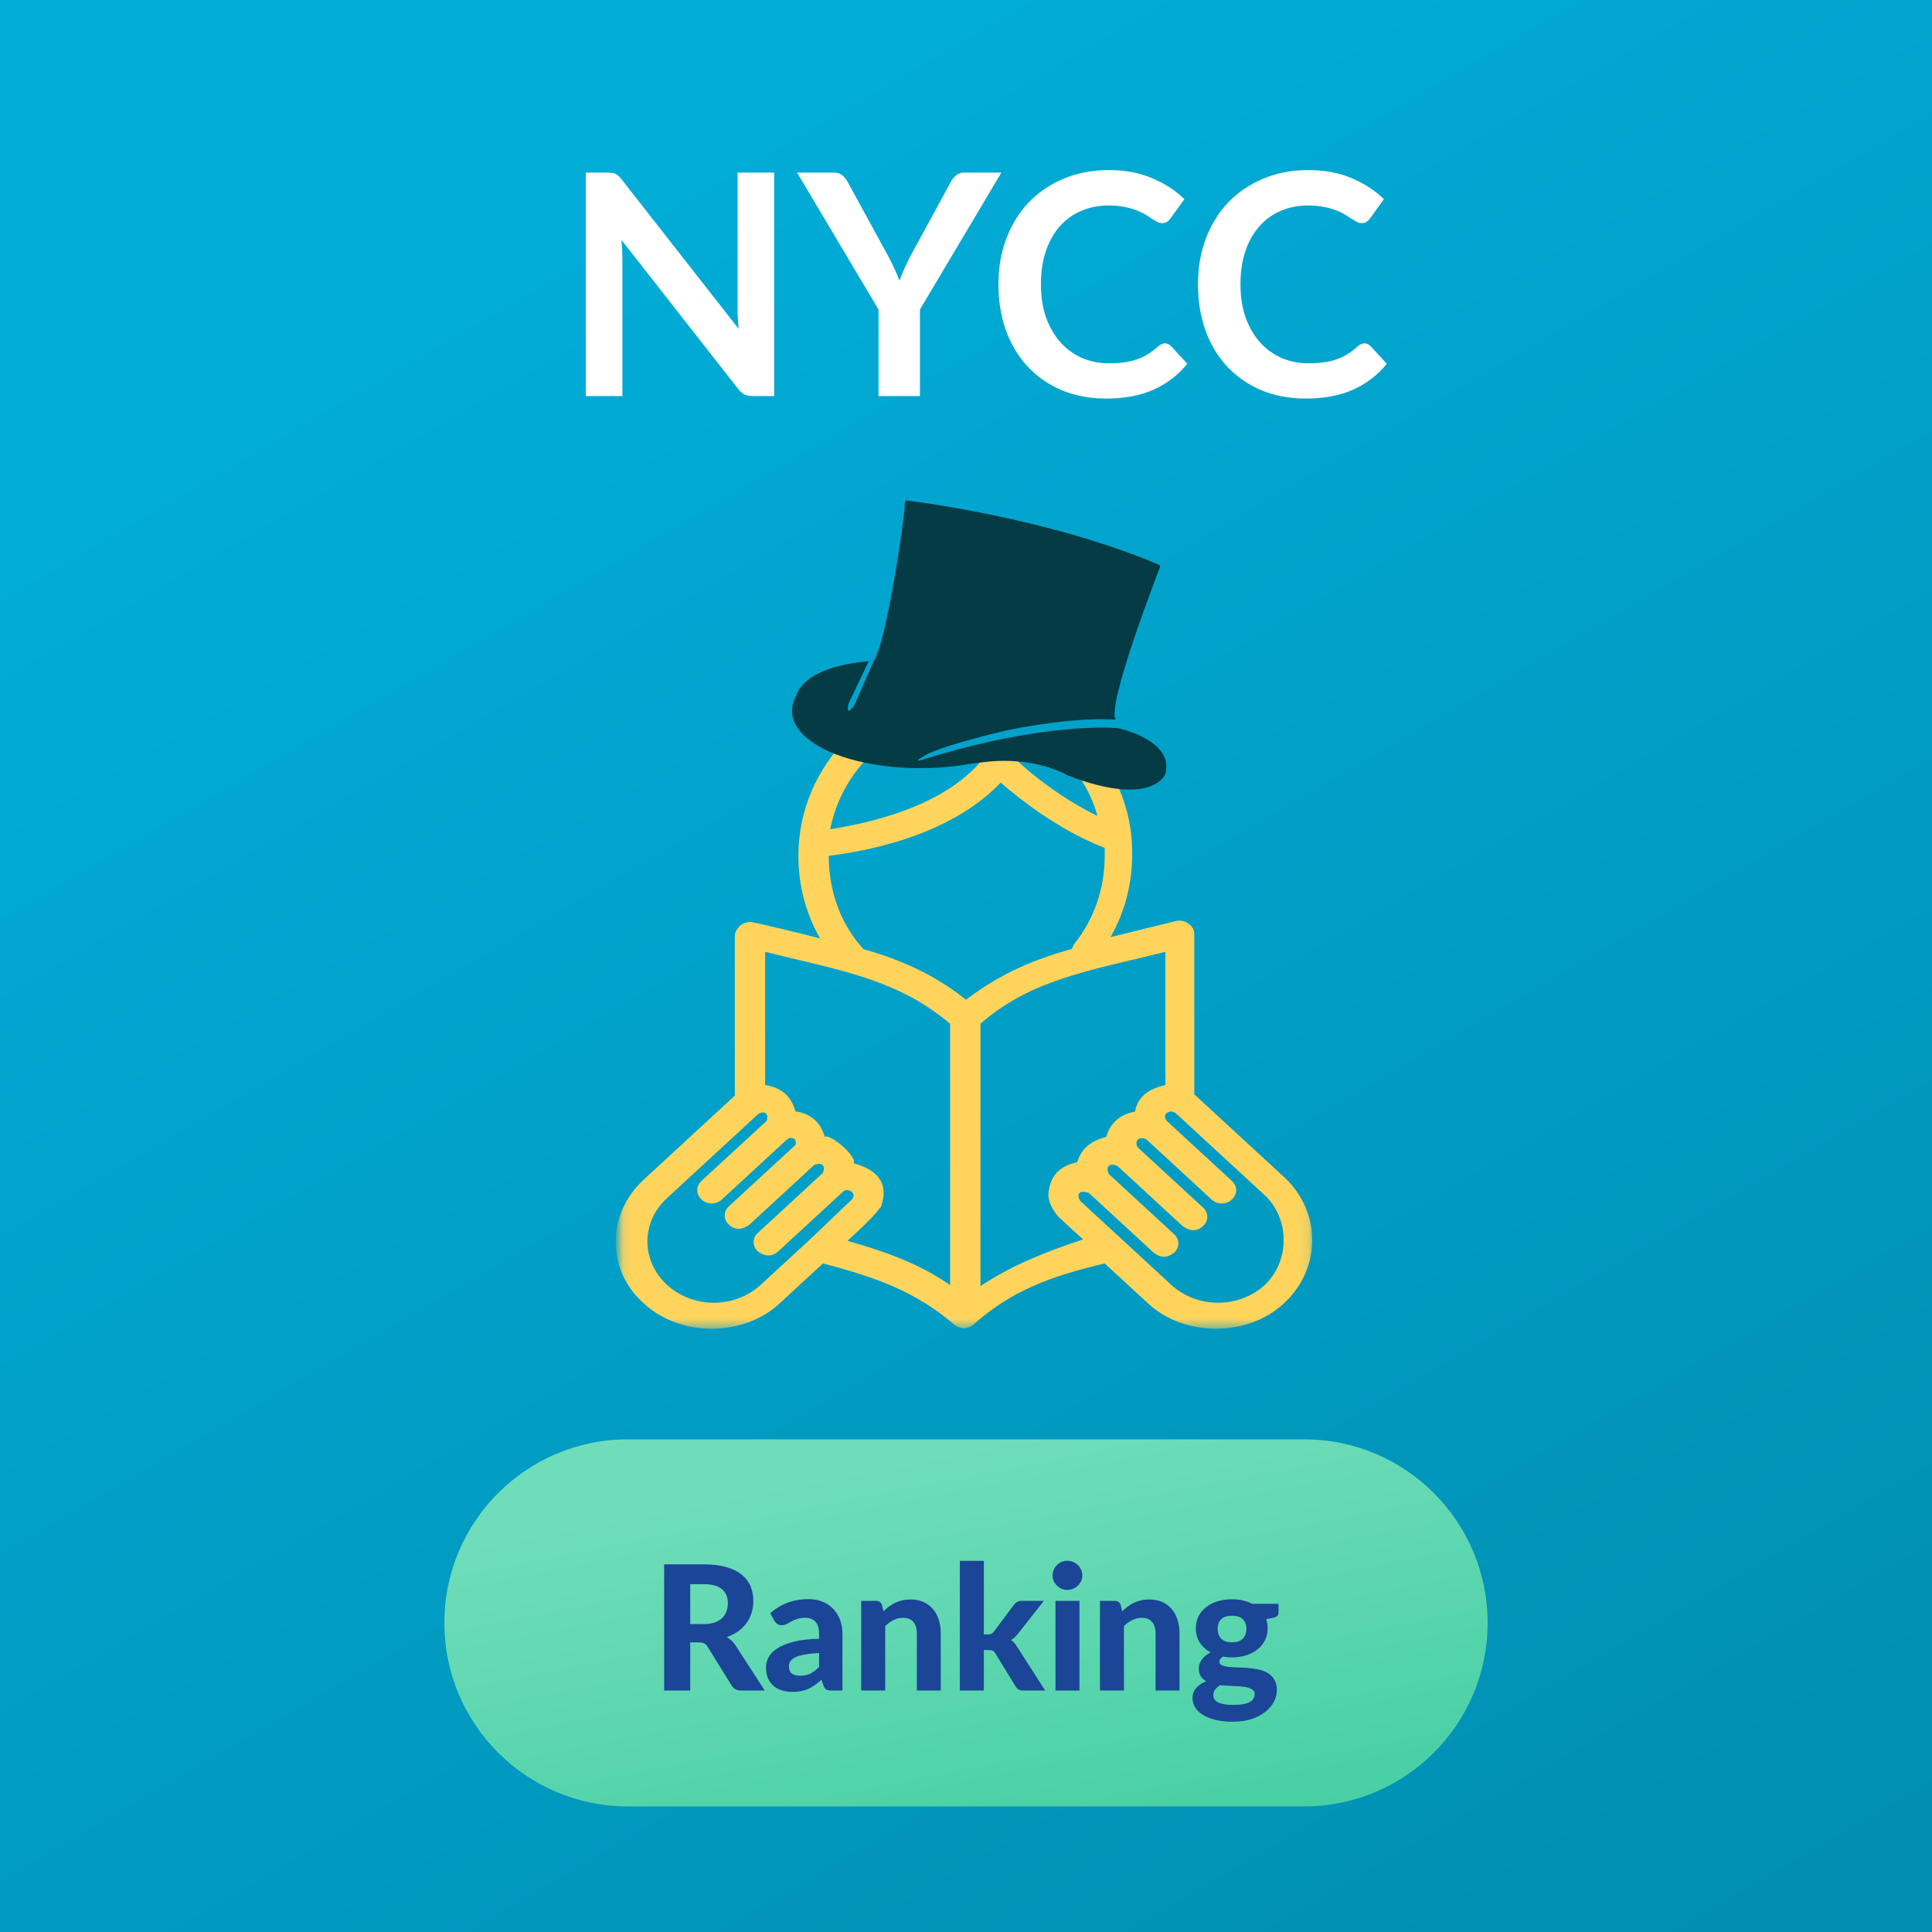
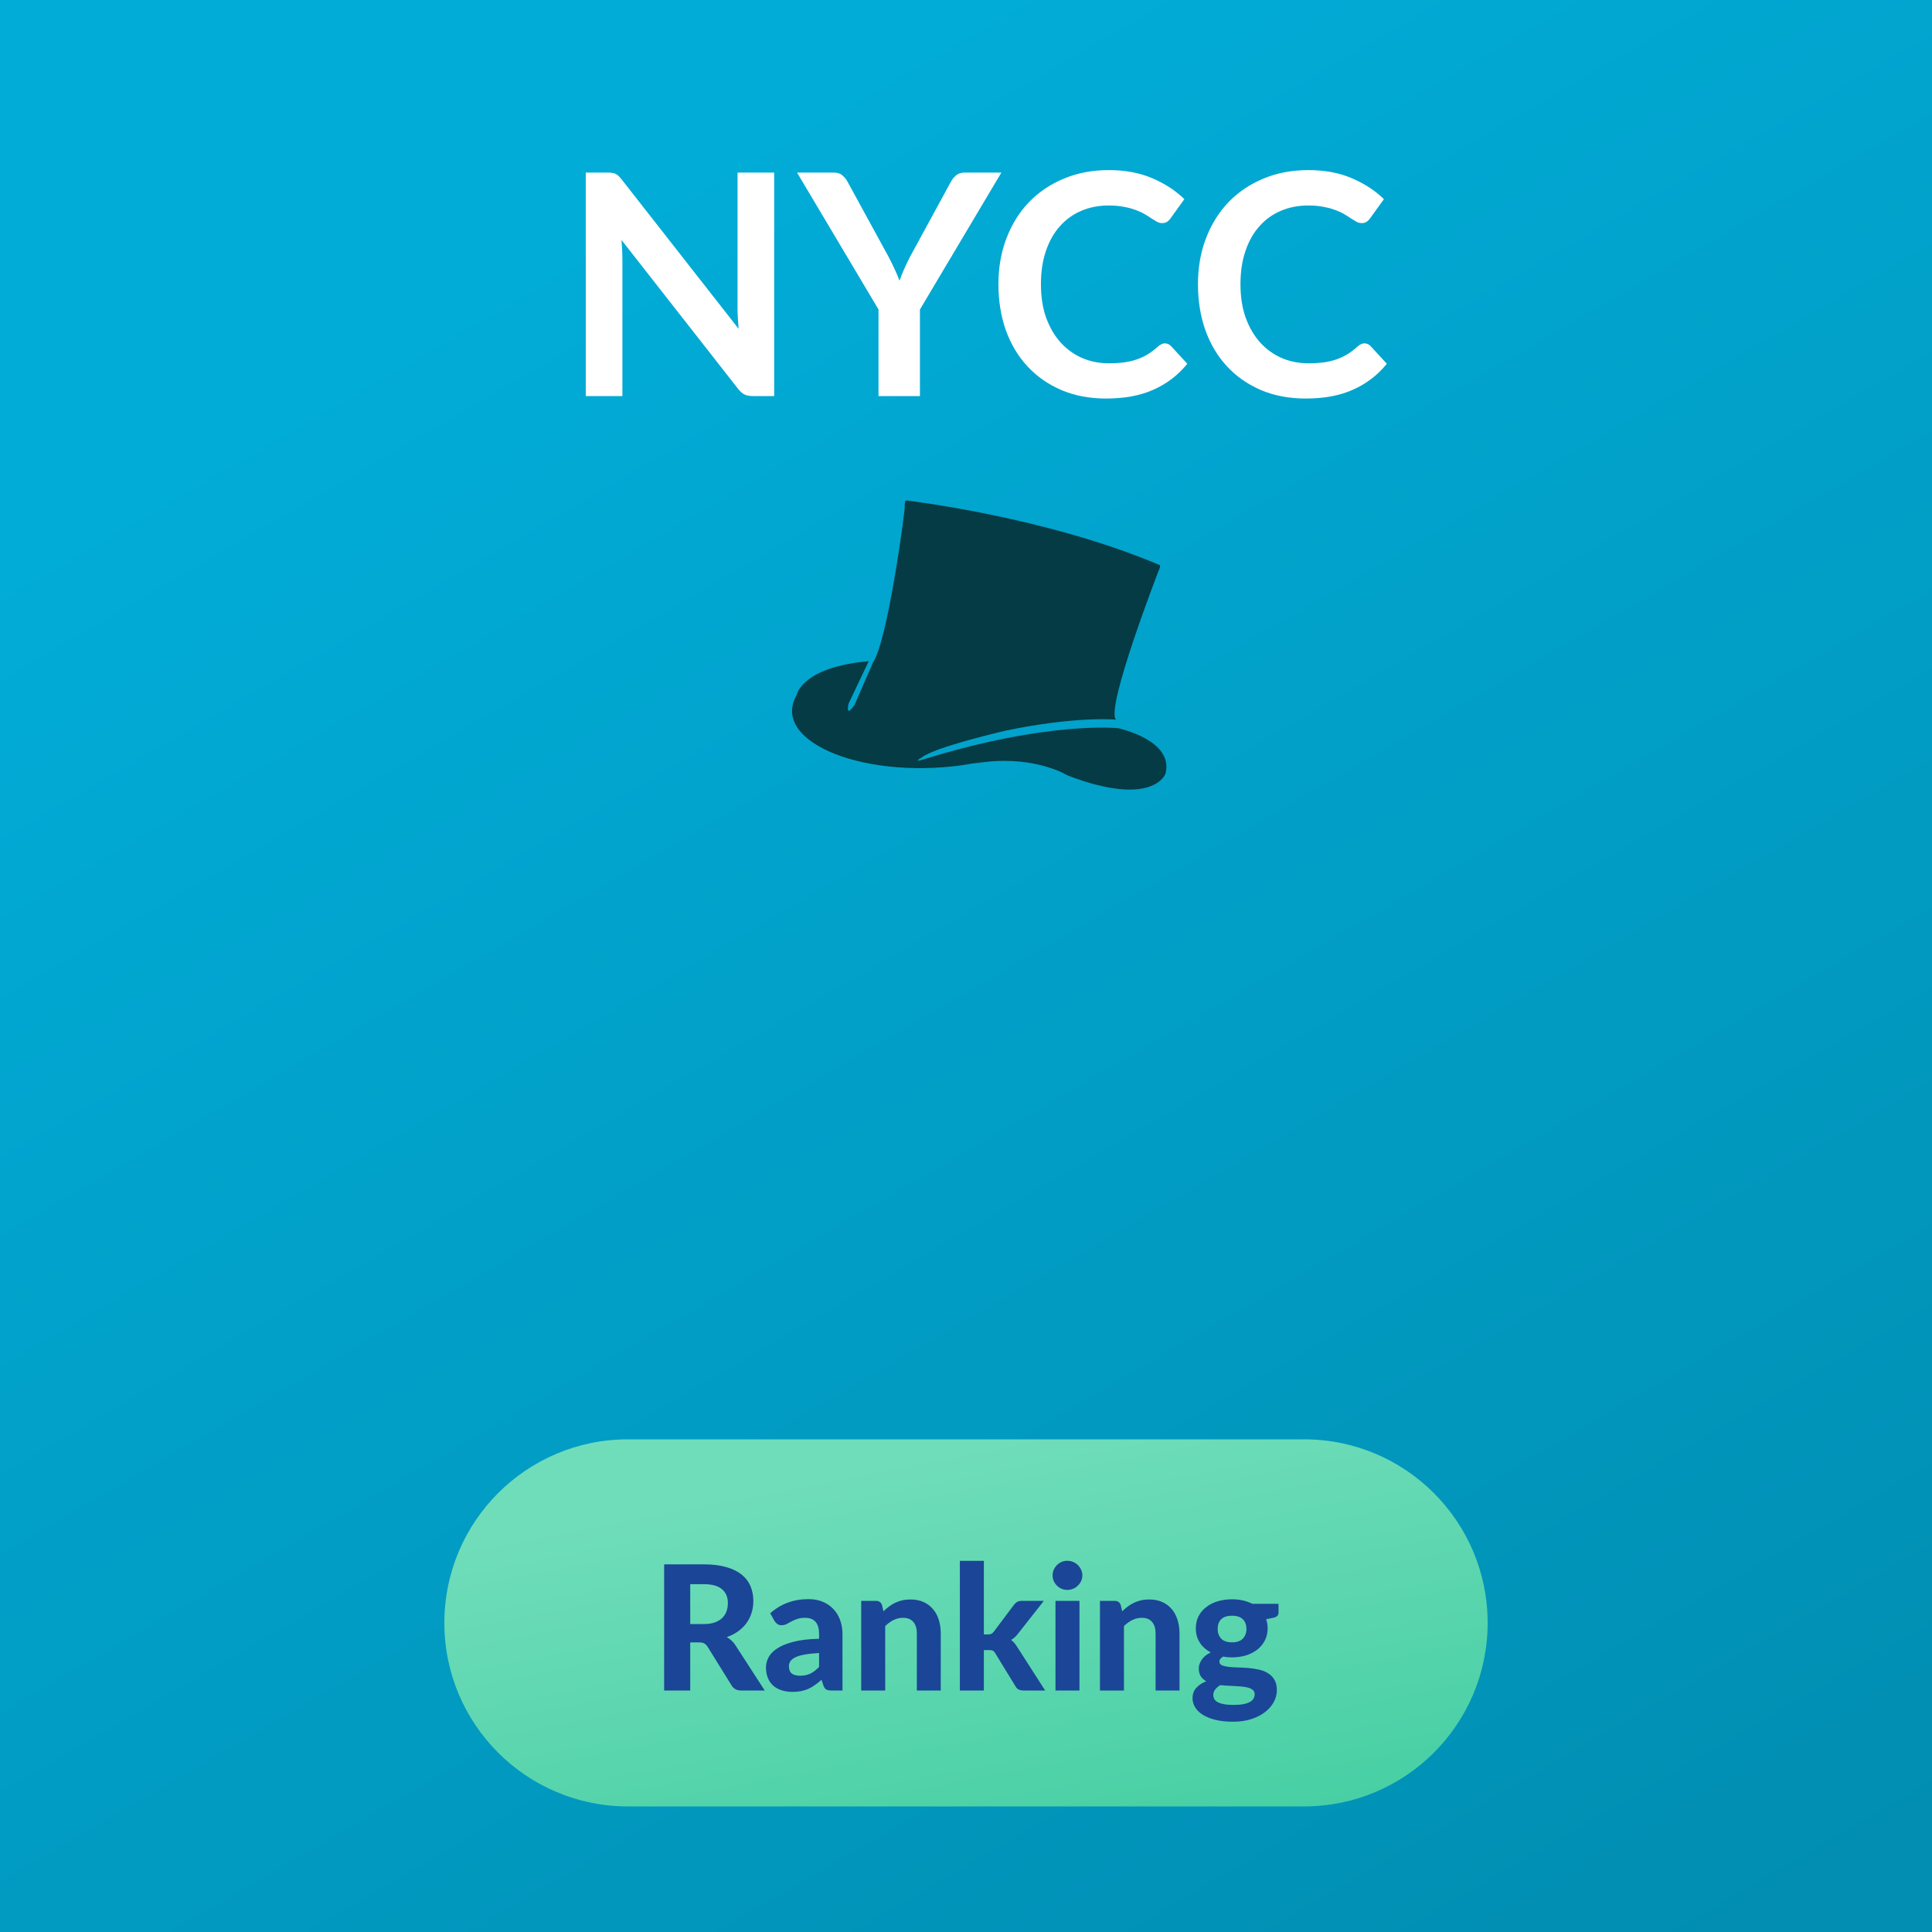
<svg xmlns="http://www.w3.org/2000/svg" width="200" height="200" viewBox="0 0 200 200" fill="none">
  <rect x="0" y="0" width="200" height="200" fill="#808080" stroke="none" />
  <path d="M200 0H0V200H200V0Z" fill="url(#paint0_linear_2146_774)" />
  <path d="M80.142 17.864V41H77.934C77.593 41 77.305 40.947 77.07 40.84C76.847 40.723 76.628 40.531 76.415 40.264L64.335 24.84C64.398 25.544 64.43 26.195 64.43 26.792V41H60.639V17.864H62.895C63.076 17.864 63.23 17.875 63.358 17.896C63.497 17.907 63.614 17.939 63.711 17.992C63.817 18.035 63.919 18.104 64.014 18.2C64.111 18.285 64.217 18.403 64.335 18.552L76.463 34.04C76.43 33.667 76.404 33.299 76.382 32.936C76.361 32.573 76.35 32.237 76.35 31.928V17.864H80.142ZM95.231 32.04V41H90.943V32.04L82.511 17.864H86.303C86.676 17.864 86.969 17.955 87.183 18.136C87.407 18.317 87.593 18.547 87.743 18.824L91.967 26.552C92.212 27.011 92.425 27.443 92.607 27.848C92.799 28.253 92.969 28.659 93.119 29.064C93.257 28.659 93.417 28.253 93.599 27.848C93.78 27.443 93.988 27.011 94.223 26.552L98.431 18.824C98.548 18.589 98.724 18.371 98.959 18.168C99.193 17.965 99.492 17.864 99.855 17.864H103.663L95.231 32.04ZM120.589 35.544C120.824 35.544 121.032 35.635 121.213 35.816L122.909 37.656C121.97 38.819 120.813 39.709 119.437 40.328C118.072 40.947 116.429 41.256 114.509 41.256C112.792 41.256 111.245 40.963 109.869 40.376C108.504 39.789 107.336 38.973 106.365 37.928C105.394 36.883 104.648 35.635 104.125 34.184C103.613 32.733 103.357 31.149 103.357 29.432C103.357 27.693 103.634 26.104 104.189 24.664C104.744 23.213 105.522 21.965 106.525 20.92C107.538 19.875 108.744 19.064 110.141 18.488C111.538 17.901 113.085 17.608 114.781 17.608C116.466 17.608 117.96 17.885 119.261 18.44C120.573 18.995 121.688 19.72 122.605 20.616L121.165 22.616C121.08 22.744 120.968 22.856 120.829 22.952C120.701 23.048 120.52 23.096 120.285 23.096C120.125 23.096 119.96 23.053 119.789 22.968C119.618 22.872 119.432 22.76 119.229 22.632C119.026 22.493 118.792 22.344 118.525 22.184C118.258 22.024 117.949 21.88 117.597 21.752C117.245 21.613 116.834 21.501 116.365 21.416C115.906 21.32 115.373 21.272 114.765 21.272C113.73 21.272 112.781 21.459 111.917 21.832C111.064 22.195 110.328 22.728 109.709 23.432C109.09 24.125 108.61 24.979 108.269 25.992C107.928 26.995 107.757 28.141 107.757 29.432C107.757 30.733 107.938 31.891 108.301 32.904C108.674 33.917 109.176 34.771 109.805 35.464C110.434 36.157 111.176 36.691 112.029 37.064C112.882 37.427 113.8 37.608 114.781 37.608C115.368 37.608 115.896 37.576 116.365 37.512C116.845 37.448 117.282 37.347 117.677 37.208C118.082 37.069 118.461 36.893 118.813 36.68C119.176 36.456 119.533 36.184 119.885 35.864C119.992 35.768 120.104 35.693 120.221 35.64C120.338 35.576 120.461 35.544 120.589 35.544ZM141.245 35.544C141.48 35.544 141.688 35.635 141.869 35.816L143.565 37.656C142.627 38.819 141.469 39.709 140.093 40.328C138.728 40.947 137.085 41.256 135.165 41.256C133.448 41.256 131.901 40.963 130.525 40.376C129.16 39.789 127.992 38.973 127.021 37.928C126.051 36.883 125.304 35.635 124.781 34.184C124.269 32.733 124.013 31.149 124.013 29.432C124.013 27.693 124.291 26.104 124.845 24.664C125.4 23.213 126.179 21.965 127.181 20.92C128.195 19.875 129.4 19.064 130.797 18.488C132.195 17.901 133.741 17.608 135.437 17.608C137.123 17.608 138.616 17.885 139.917 18.44C141.229 18.995 142.344 19.72 143.261 20.616L141.821 22.616C141.736 22.744 141.624 22.856 141.485 22.952C141.357 23.048 141.176 23.096 140.941 23.096C140.781 23.096 140.616 23.053 140.445 22.968C140.275 22.872 140.088 22.76 139.885 22.632C139.683 22.493 139.448 22.344 139.181 22.184C138.915 22.024 138.605 21.88 138.253 21.752C137.901 21.613 137.491 21.501 137.021 21.416C136.563 21.32 136.029 21.272 135.421 21.272C134.387 21.272 133.437 21.459 132.573 21.832C131.72 22.195 130.984 22.728 130.365 23.432C129.747 24.125 129.267 24.979 128.925 25.992C128.584 26.995 128.413 28.141 128.413 29.432C128.413 30.733 128.595 31.891 128.957 32.904C129.331 33.917 129.832 34.771 130.461 35.464C131.091 36.157 131.832 36.691 132.685 37.064C133.539 37.427 134.456 37.608 135.437 37.608C136.024 37.608 136.552 37.576 137.021 37.512C137.501 37.448 137.939 37.347 138.333 37.208C138.739 37.069 139.117 36.893 139.469 36.68C139.832 36.456 140.189 36.184 140.541 35.864C140.648 35.768 140.76 35.693 140.877 35.64C140.995 35.576 141.117 35.544 141.245 35.544Z" fill="white" />
  <g clip-path="url(#clip0_2146_774)">
    <mask id="mask0_2146_774" style="mask-type:luminance" maskUnits="userSpaceOnUse" x="64" y="71" width="72" height="67">
-       <path d="M64.103 71.368H135.896V137.546H64.103V71.368Z" fill="white" />
-     </mask>
+       </mask>
    <g mask="url(#mask0_2146_774)">
-       <path d="M133.055 121.967L123.632 113.281V96.736C123.632 96.323 123.483 95.909 123.034 95.633C122.735 95.358 122.137 95.22 121.688 95.358L114.957 97.013C116.453 94.393 117.201 91.498 117.201 88.464C117.35 79.089 109.573 71.368 100 71.368C90.428 71.368 82.65 79.089 82.65 88.602C82.65 91.635 83.398 94.53 84.894 97.15C83.847 96.874 82.8 96.599 81.603 96.323C80.407 96.047 79.36 95.771 78.014 95.496C77.565 95.358 77.117 95.496 76.668 95.771C76.369 96.047 76.07 96.461 76.07 96.874V113.419L66.647 122.105C62.758 125.69 62.758 131.48 66.647 134.927C68.591 136.72 71.134 137.547 73.676 137.547C76.219 137.547 78.762 136.72 80.706 134.927L85.193 130.791C91.026 132.308 94.915 133.824 98.803 137.133C99.551 137.685 100.149 137.547 100.748 137.133C104.637 133.687 108.525 132.17 114.359 130.791L118.846 134.927C120.79 136.72 123.332 137.547 125.875 137.547C128.418 137.547 130.961 136.72 132.905 134.927C136.794 131.343 136.794 125.552 133.055 121.967ZM100 74.125C106.431 74.125 111.965 78.537 113.611 84.466C108.226 81.846 104.487 77.986 104.487 77.986C104.188 77.71 103.739 77.572 103.291 77.572C102.842 77.572 102.394 77.848 102.094 78.123C98.056 83.638 89.382 85.293 85.941 85.844C87.286 79.089 93.12 74.125 100 74.125ZM83.846 128.309L78.761 132.997C76.068 135.479 71.731 135.479 69.038 132.997C66.346 130.515 66.346 126.517 69.038 124.035L78.461 115.349C79.059 114.935 79.658 115.211 79.359 116.038L72.628 122.242C72.03 122.794 72.03 123.621 72.628 124.173C73.226 124.724 74.124 124.724 74.722 124.173L81.453 117.968C81.453 117.968 81.602 117.968 81.602 117.831C82.2 117.693 82.499 117.968 82.35 118.52L75.47 124.862C74.872 125.413 74.872 126.241 75.47 126.792C76.068 127.344 76.816 127.344 77.564 126.792L84.294 120.588C85.042 120.312 85.491 120.588 85.192 121.415L78.461 127.619C77.863 128.171 77.863 128.998 78.461 129.55C79.209 130.101 79.957 130.101 80.555 129.55L87.286 123.346C87.734 122.932 88.781 123.483 88.183 124.173L83.846 128.309ZM98.504 133.134C95.363 130.928 92.072 129.688 87.734 128.447C89.08 127.206 90.277 126.103 91.025 125.138C91.025 125.138 91.025 125 91.174 125C92.072 122.518 90.875 121.14 88.482 120.45H88.333C88.931 119.899 85.939 117.279 85.341 117.693V117.555C84.893 116.176 83.995 115.349 82.499 115.073H82.35C81.901 113.418 80.855 112.591 79.209 112.316V98.528C79.807 98.666 80.406 98.804 80.855 98.942C88.482 100.734 93.418 101.837 98.354 105.973L98.354 133.134L98.504 133.134ZM99.999 103.492C96.709 100.872 93.269 99.356 89.38 98.252C86.987 95.633 85.79 92.186 85.79 88.601C88.931 88.188 98.055 86.809 103.59 81.018C105.534 82.673 109.423 85.844 114.359 87.774V88.601C114.359 91.91 113.312 95.081 111.218 97.7C111.068 97.838 111.068 98.114 110.919 98.252C106.881 99.355 103.441 100.872 100.001 103.491L99.999 103.492ZM101.495 133.134V105.973C106.281 101.837 111.366 100.734 118.995 98.942C119.593 98.804 120.042 98.666 120.64 98.528V112.316C118.995 112.729 117.799 113.419 117.499 115.073C116.004 115.349 114.957 116.176 114.508 117.693C113.013 118.106 111.965 118.796 111.517 120.312C109.572 120.726 108.675 121.829 108.525 123.621C108.525 124.448 108.974 125.276 109.572 125.965L112.115 128.309C107.927 129.687 104.636 131.067 101.495 133.134ZM130.96 132.997C128.268 135.478 123.931 135.478 121.238 132.997L111.815 124.311C111.366 123.483 111.815 123.208 112.712 123.483L119.443 129.688C120.191 130.239 120.789 130.239 121.537 129.688C122.135 129.136 122.135 128.309 121.537 127.757L114.806 121.553C114.358 120.726 114.956 120.312 115.704 120.726L122.434 126.93C123.182 127.482 123.93 127.482 124.528 126.93C125.127 126.379 125.127 125.552 124.528 125L117.798 118.796C117.349 118.106 117.947 117.555 118.695 117.969L125.426 124.173C126.024 124.724 126.921 124.724 127.52 124.173C128.118 123.621 128.118 122.794 127.52 122.242L120.789 116.038C120.191 115.349 121.088 114.798 121.687 115.211L131.109 123.897C133.503 126.379 133.503 130.515 130.96 132.997Z" fill="#FFD45D" />
+       <path d="M133.055 121.967L123.632 113.281V96.736C123.632 96.323 123.483 95.909 123.034 95.633C122.735 95.358 122.137 95.22 121.688 95.358L114.957 97.013C116.453 94.393 117.201 91.498 117.201 88.464C117.35 79.089 109.573 71.368 100 71.368C90.428 71.368 82.65 79.089 82.65 88.602C82.65 91.635 83.398 94.53 84.894 97.15C83.847 96.874 82.8 96.599 81.603 96.323C80.407 96.047 79.36 95.771 78.014 95.496C77.565 95.358 77.117 95.496 76.668 95.771C76.369 96.047 76.07 96.461 76.07 96.874V113.419L66.647 122.105C62.758 125.69 62.758 131.48 66.647 134.927C68.591 136.72 71.134 137.547 73.676 137.547C76.219 137.547 78.762 136.72 80.706 134.927L85.193 130.791C91.026 132.308 94.915 133.824 98.803 137.133C99.551 137.685 100.149 137.547 100.748 137.133C104.637 133.687 108.525 132.17 114.359 130.791L118.846 134.927C120.79 136.72 123.332 137.547 125.875 137.547C128.418 137.547 130.961 136.72 132.905 134.927C136.794 131.343 136.794 125.552 133.055 121.967ZM100 74.125C106.431 74.125 111.965 78.537 113.611 84.466C108.226 81.846 104.487 77.986 104.487 77.986C104.188 77.71 103.739 77.572 103.291 77.572C102.842 77.572 102.394 77.848 102.094 78.123C98.056 83.638 89.382 85.293 85.941 85.844C87.286 79.089 93.12 74.125 100 74.125ZM83.846 128.309L78.761 132.997C76.068 135.479 71.731 135.479 69.038 132.997C66.346 130.515 66.346 126.517 69.038 124.035L78.461 115.349C79.059 114.935 79.658 115.211 79.359 116.038L72.628 122.242C72.03 122.794 72.03 123.621 72.628 124.173C73.226 124.724 74.124 124.724 74.722 124.173L81.453 117.968C81.453 117.968 81.602 117.968 81.602 117.831C82.2 117.693 82.499 117.968 82.35 118.52L75.47 124.862C74.872 125.413 74.872 126.241 75.47 126.792C76.068 127.344 76.816 127.344 77.564 126.792L84.294 120.588C85.042 120.312 85.491 120.588 85.192 121.415L78.461 127.619C77.863 128.171 77.863 128.998 78.461 129.55C79.209 130.101 79.957 130.101 80.555 129.55L87.286 123.346C87.734 122.932 88.781 123.483 88.183 124.173L83.846 128.309ZM98.504 133.134C95.363 130.928 92.072 129.688 87.734 128.447C89.08 127.206 90.277 126.103 91.025 125.138C91.025 125.138 91.025 125 91.174 125C92.072 122.518 90.875 121.14 88.482 120.45H88.333C88.931 119.899 85.939 117.279 85.341 117.693V117.555C84.893 116.176 83.995 115.349 82.499 115.073H82.35C81.901 113.418 80.855 112.591 79.209 112.316V98.528C79.807 98.666 80.406 98.804 80.855 98.942C88.482 100.734 93.418 101.837 98.354 105.973L98.354 133.134L98.504 133.134ZM99.999 103.492C96.709 100.872 93.269 99.356 89.38 98.252C86.987 95.633 85.79 92.186 85.79 88.601C88.931 88.188 98.055 86.809 103.59 81.018C105.534 82.673 109.423 85.844 114.359 87.774V88.601C114.359 91.91 113.312 95.081 111.218 97.7C111.068 97.838 111.068 98.114 110.919 98.252C106.881 99.355 103.441 100.872 100.001 103.491L99.999 103.492ZM101.495 133.134V105.973C106.281 101.837 111.366 100.734 118.995 98.942C119.593 98.804 120.042 98.666 120.64 98.528V112.316C118.995 112.729 117.799 113.419 117.499 115.073C116.004 115.349 114.957 116.176 114.508 117.693C113.013 118.106 111.965 118.796 111.517 120.312C109.572 120.726 108.675 121.829 108.525 123.621C108.525 124.448 108.974 125.276 109.572 125.965L112.115 128.309C107.927 129.687 104.636 131.067 101.495 133.134ZM130.96 132.997C128.268 135.478 123.931 135.478 121.238 132.997L111.815 124.311C111.366 123.483 111.815 123.208 112.712 123.483L119.443 129.688C120.191 130.239 120.789 130.239 121.537 129.688C122.135 129.136 122.135 128.309 121.537 127.757L114.806 121.553L122.434 126.93C123.182 127.482 123.93 127.482 124.528 126.93C125.127 126.379 125.127 125.552 124.528 125L117.798 118.796C117.349 118.106 117.947 117.555 118.695 117.969L125.426 124.173C126.024 124.724 126.921 124.724 127.52 124.173C128.118 123.621 128.118 122.794 127.52 122.242L120.789 116.038C120.191 115.349 121.088 114.798 121.687 115.211L131.109 123.897C133.503 126.379 133.503 130.515 130.96 132.997Z" fill="#FFD45D" />
    </g>
  </g>
  <g clip-path="url(#clip1_2146_774)">
-     <rect x="105.722" y="74.489" width="7.027" height="1.557" fill="#01A2CA" />
    <path d="M88.388 73.132L90.389 68.547C91.862 66.403 93.667 53.147 93.655 52.457C93.643 51.768 93.811 51.804 93.811 51.804C93.811 51.805 108.222 53.474 120.018 58.484C120.018 58.484 120.21 58.54 119.953 59.046C119.953 59.046 114.405 73.362 115.527 74.496C115.527 74.496 111.436 74.107 104.117 75.632C104.117 75.632 96.659 77.353 95.406 78.426C95.406 78.426 94.364 78.994 95.62 78.604C108.55 74.596 115.747 75.384 115.747 75.384C115.747 75.384 121.548 76.598 120.651 80.092C120.651 80.092 119.415 83.665 110.541 80.285C110.541 80.285 107.31 78.273 102.03 78.876C96.751 79.48 100.708 79.043 100.708 79.043C89.808 80.934 79.686 76.875 82.457 71.972C82.457 71.972 82.935 69.06 89.93 68.448L87.854 72.814C87.854 72.814 87.41 74.53 88.57 72.816" fill="#043B44" />
  </g>
  <path d="M154 168C154 157.507 145.493 149 135 149H65C54.507 149 46 157.507 46 168C46 178.493 54.507 187 65 187H135C145.493 187 154 178.493 154 168Z" fill="url(#paint1_linear_2146_774)" />
  <path d="M72.838 168.124C73.276 168.124 73.654 168.07 73.972 167.962C74.29 167.848 74.551 167.695 74.755 167.503C74.959 167.305 75.109 167.074 75.205 166.81C75.301 166.546 75.349 166.258 75.349 165.946C75.349 165.328 75.142 164.848 74.728 164.506C74.32 164.164 73.696 163.993 72.856 163.993H71.452V168.124H72.838ZM79.165 175H76.726C76.27 175 75.94 174.826 75.736 174.478L73.252 170.473C73.15 170.317 73.036 170.203 72.91 170.131C72.79 170.059 72.61 170.023 72.37 170.023H71.452V175H68.752V161.941H72.856C73.768 161.941 74.548 162.037 75.196 162.229C75.844 162.415 76.375 162.676 76.789 163.012C77.203 163.348 77.506 163.75 77.698 164.218C77.89 164.68 77.986 165.19 77.986 165.748C77.986 166.18 77.923 166.591 77.797 166.981C77.677 167.365 77.5 167.716 77.266 168.034C77.032 168.352 76.744 168.634 76.402 168.88C76.06 169.126 75.67 169.324 75.232 169.474C75.406 169.57 75.568 169.687 75.718 169.825C75.868 169.957 76.003 170.116 76.123 170.302L79.165 175ZM84.792 171.121C84.186 171.151 83.682 171.205 83.28 171.283C82.878 171.355 82.557 171.451 82.317 171.571C82.083 171.691 81.915 171.829 81.813 171.985C81.717 172.135 81.669 172.3 81.669 172.48C81.669 172.84 81.768 173.095 81.966 173.245C82.17 173.395 82.452 173.47 82.812 173.47C83.226 173.47 83.583 173.398 83.883 173.254C84.189 173.104 84.492 172.873 84.792 172.561V171.121ZM79.734 167.008C80.28 166.516 80.883 166.15 81.543 165.91C82.203 165.664 82.917 165.541 83.685 165.541C84.237 165.541 84.729 165.631 85.161 165.811C85.599 165.991 85.968 166.243 86.268 166.567C86.574 166.885 86.808 167.266 86.97 167.71C87.132 168.154 87.213 168.64 87.213 169.168V175H86.079C85.845 175 85.665 174.967 85.539 174.901C85.419 174.835 85.32 174.697 85.242 174.487L85.044 173.893C84.81 174.097 84.582 174.277 84.36 174.433C84.144 174.589 83.919 174.721 83.685 174.829C83.451 174.931 83.199 175.009 82.929 175.063C82.665 175.117 82.368 175.144 82.038 175.144C81.63 175.144 81.258 175.09 80.922 174.982C80.586 174.874 80.295 174.715 80.049 174.505C79.809 174.289 79.623 174.022 79.491 173.704C79.359 173.386 79.293 173.02 79.293 172.606C79.293 172.264 79.38 171.922 79.554 171.58C79.728 171.238 80.025 170.929 80.445 170.653C80.871 170.371 81.435 170.14 82.137 169.96C82.845 169.774 83.73 169.669 84.792 169.645V169.168C84.792 168.586 84.669 168.16 84.423 167.89C84.177 167.614 83.823 167.476 83.361 167.476C83.019 167.476 82.734 167.518 82.506 167.602C82.278 167.68 82.077 167.767 81.903 167.863C81.735 167.953 81.576 168.04 81.426 168.124C81.276 168.202 81.102 168.241 80.904 168.241C80.73 168.241 80.583 168.199 80.463 168.115C80.349 168.025 80.253 167.92 80.175 167.8L79.734 167.008ZM91.456 166.801C91.642 166.621 91.834 166.456 92.032 166.306C92.236 166.156 92.449 166.027 92.671 165.919C92.899 165.811 93.142 165.727 93.4 165.667C93.664 165.607 93.949 165.577 94.255 165.577C94.759 165.577 95.206 165.664 95.596 165.838C95.986 166.012 96.313 166.255 96.577 166.567C96.847 166.879 97.048 167.251 97.18 167.683C97.318 168.115 97.387 168.589 97.387 169.105V175H94.912V169.105C94.912 168.589 94.792 168.19 94.552 167.908C94.312 167.62 93.958 167.476 93.49 167.476C93.142 167.476 92.815 167.551 92.509 167.701C92.203 167.851 91.912 168.061 91.636 168.331V175H89.152V165.721H90.682C90.994 165.721 91.201 165.865 91.303 166.153L91.456 166.801ZM101.849 161.581V169.195H102.263C102.419 169.195 102.542 169.174 102.632 169.132C102.722 169.084 102.812 169 102.902 168.88L104.954 166.144C105.056 166.006 105.17 165.901 105.296 165.829C105.428 165.757 105.593 165.721 105.791 165.721H108.059L105.395 169.105C105.185 169.387 104.942 169.609 104.666 169.771C104.804 169.867 104.924 169.978 105.026 170.104C105.128 170.23 105.227 170.371 105.323 170.527L108.194 175H105.962C105.77 175 105.605 174.97 105.467 174.91C105.329 174.844 105.215 174.73 105.125 174.568L103.037 171.157C102.953 171.013 102.866 170.92 102.776 170.878C102.686 170.836 102.551 170.815 102.371 170.815H101.849V175H99.365V161.581H101.849ZM111.747 165.721V175H109.263V165.721H111.747ZM112.044 163.084C112.044 163.294 112.002 163.489 111.918 163.669C111.834 163.849 111.72 164.008 111.576 164.146C111.438 164.284 111.273 164.392 111.081 164.47C110.895 164.548 110.694 164.587 110.478 164.587C110.274 164.587 110.079 164.548 109.893 164.47C109.713 164.392 109.554 164.284 109.416 164.146C109.278 164.008 109.167 163.849 109.083 163.669C109.005 163.489 108.966 163.294 108.966 163.084C108.966 162.874 109.005 162.679 109.083 162.499C109.167 162.313 109.278 162.151 109.416 162.013C109.554 161.875 109.713 161.767 109.893 161.689C110.079 161.611 110.274 161.572 110.478 161.572C110.694 161.572 110.895 161.611 111.081 161.689C111.273 161.767 111.438 161.875 111.576 162.013C111.72 162.151 111.834 162.313 111.918 162.499C112.002 162.679 112.044 162.874 112.044 163.084ZM116.171 166.801C116.357 166.621 116.549 166.456 116.747 166.306C116.951 166.156 117.164 166.027 117.386 165.919C117.614 165.811 117.857 165.727 118.115 165.667C118.379 165.607 118.664 165.577 118.97 165.577C119.474 165.577 119.921 165.664 120.311 165.838C120.701 166.012 121.028 166.255 121.292 166.567C121.562 166.879 121.763 167.251 121.895 167.683C122.033 168.115 122.102 168.589 122.102 169.105V175H119.627V169.105C119.627 168.589 119.507 168.19 119.267 167.908C119.027 167.62 118.673 167.476 118.205 167.476C117.857 167.476 117.53 167.551 117.224 167.701C116.918 167.851 116.627 168.061 116.351 168.331V175H113.867V165.721H115.397C115.709 165.721 115.916 165.865 116.018 166.153L116.171 166.801ZM127.536 170.014C128.046 170.014 128.421 169.885 128.661 169.627C128.907 169.369 129.03 169.036 129.03 168.628C129.03 168.202 128.907 167.869 128.661 167.629C128.421 167.383 128.046 167.26 127.536 167.26C127.026 167.26 126.651 167.383 126.411 167.629C126.171 167.869 126.051 168.202 126.051 168.628C126.051 169.03 126.171 169.363 126.411 169.627C126.657 169.885 127.032 170.014 127.536 170.014ZM129.885 175.378C129.885 175.216 129.834 175.084 129.732 174.982C129.63 174.88 129.492 174.799 129.318 174.739C129.15 174.679 128.949 174.637 128.715 174.613C128.481 174.583 128.232 174.562 127.968 174.55C127.704 174.532 127.431 174.517 127.149 174.505C126.867 174.493 126.591 174.472 126.321 174.442C126.111 174.568 125.937 174.718 125.799 174.892C125.667 175.06 125.601 175.252 125.601 175.468C125.601 175.618 125.634 175.756 125.7 175.882C125.772 176.008 125.889 176.116 126.051 176.206C126.213 176.296 126.426 176.365 126.69 176.413C126.954 176.467 127.284 176.494 127.68 176.494C128.088 176.494 128.433 176.467 128.715 176.413C128.997 176.359 129.225 176.281 129.399 176.179C129.573 176.083 129.696 175.966 129.768 175.828C129.846 175.69 129.885 175.54 129.885 175.378ZM132.351 166.027V166.936C132.351 167.08 132.309 167.194 132.225 167.278C132.147 167.362 132.015 167.425 131.829 167.467L131.073 167.62C131.175 167.914 131.226 168.229 131.226 168.565C131.226 169.027 131.13 169.444 130.938 169.816C130.752 170.182 130.494 170.497 130.164 170.761C129.834 171.019 129.444 171.22 128.994 171.364C128.544 171.502 128.058 171.571 127.536 171.571C127.206 171.571 126.897 171.544 126.609 171.49C126.357 171.646 126.231 171.817 126.231 172.003C126.231 172.177 126.315 172.303 126.483 172.381C126.657 172.459 126.882 172.516 127.158 172.552C127.44 172.582 127.758 172.603 128.112 172.615C128.472 172.621 128.835 172.639 129.201 172.669C129.573 172.699 129.936 172.753 130.29 172.831C130.65 172.903 130.968 173.026 131.244 173.2C131.526 173.368 131.751 173.593 131.919 173.875C132.093 174.157 132.18 174.52 132.18 174.964C132.18 175.378 132.078 175.78 131.874 176.17C131.67 176.56 131.373 176.908 130.983 177.214C130.599 177.52 130.125 177.766 129.561 177.952C128.997 178.138 128.355 178.231 127.635 178.231C126.921 178.231 126.3 178.162 125.772 178.024C125.25 177.892 124.815 177.712 124.467 177.484C124.125 177.262 123.87 177.004 123.702 176.71C123.534 176.416 123.45 176.11 123.45 175.792C123.45 175.378 123.576 175.027 123.828 174.739C124.08 174.451 124.428 174.22 124.872 174.046C124.638 173.914 124.449 173.743 124.305 173.533C124.167 173.317 124.098 173.038 124.098 172.696C124.098 172.42 124.197 172.129 124.395 171.823C124.599 171.517 124.911 171.262 125.331 171.058C124.857 170.806 124.482 170.47 124.206 170.05C123.93 169.624 123.792 169.129 123.792 168.565C123.792 168.103 123.885 167.686 124.071 167.314C124.263 166.942 124.527 166.627 124.863 166.369C125.199 166.105 125.595 165.904 126.051 165.766C126.507 165.628 127.002 165.559 127.536 165.559C128.328 165.559 129.027 165.715 129.633 166.027H132.351Z" fill="#1B4596" />
  <defs>
    <linearGradient id="paint0_linear_2146_774" x1="100" y1="0" x2="207.137" y2="184.27" gradientUnits="userSpaceOnUse">
      <stop stop-color="#01ACD7" />
      <stop offset="1" stop-color="#018EB2" />
    </linearGradient>
    <linearGradient id="paint1_linear_2146_774" x1="100" y1="149" x2="108.59" y2="193.287" gradientUnits="userSpaceOnUse">
      <stop stop-color="#70DDBA" />
      <stop offset="1" stop-color="#47CFA4" />
    </linearGradient>
    <clipPath id="clip0_2146_774">
      <rect width="114" height="105.085" fill="white" transform="translate(43 51.915)" />
    </clipPath>
    <clipPath id="clip1_2146_774">
      <rect width="79.213" height="78.994" fill="white" transform="matrix(0.973 0.23 -0.232 0.973 74.064 20)" />
    </clipPath>
  </defs>
</svg>